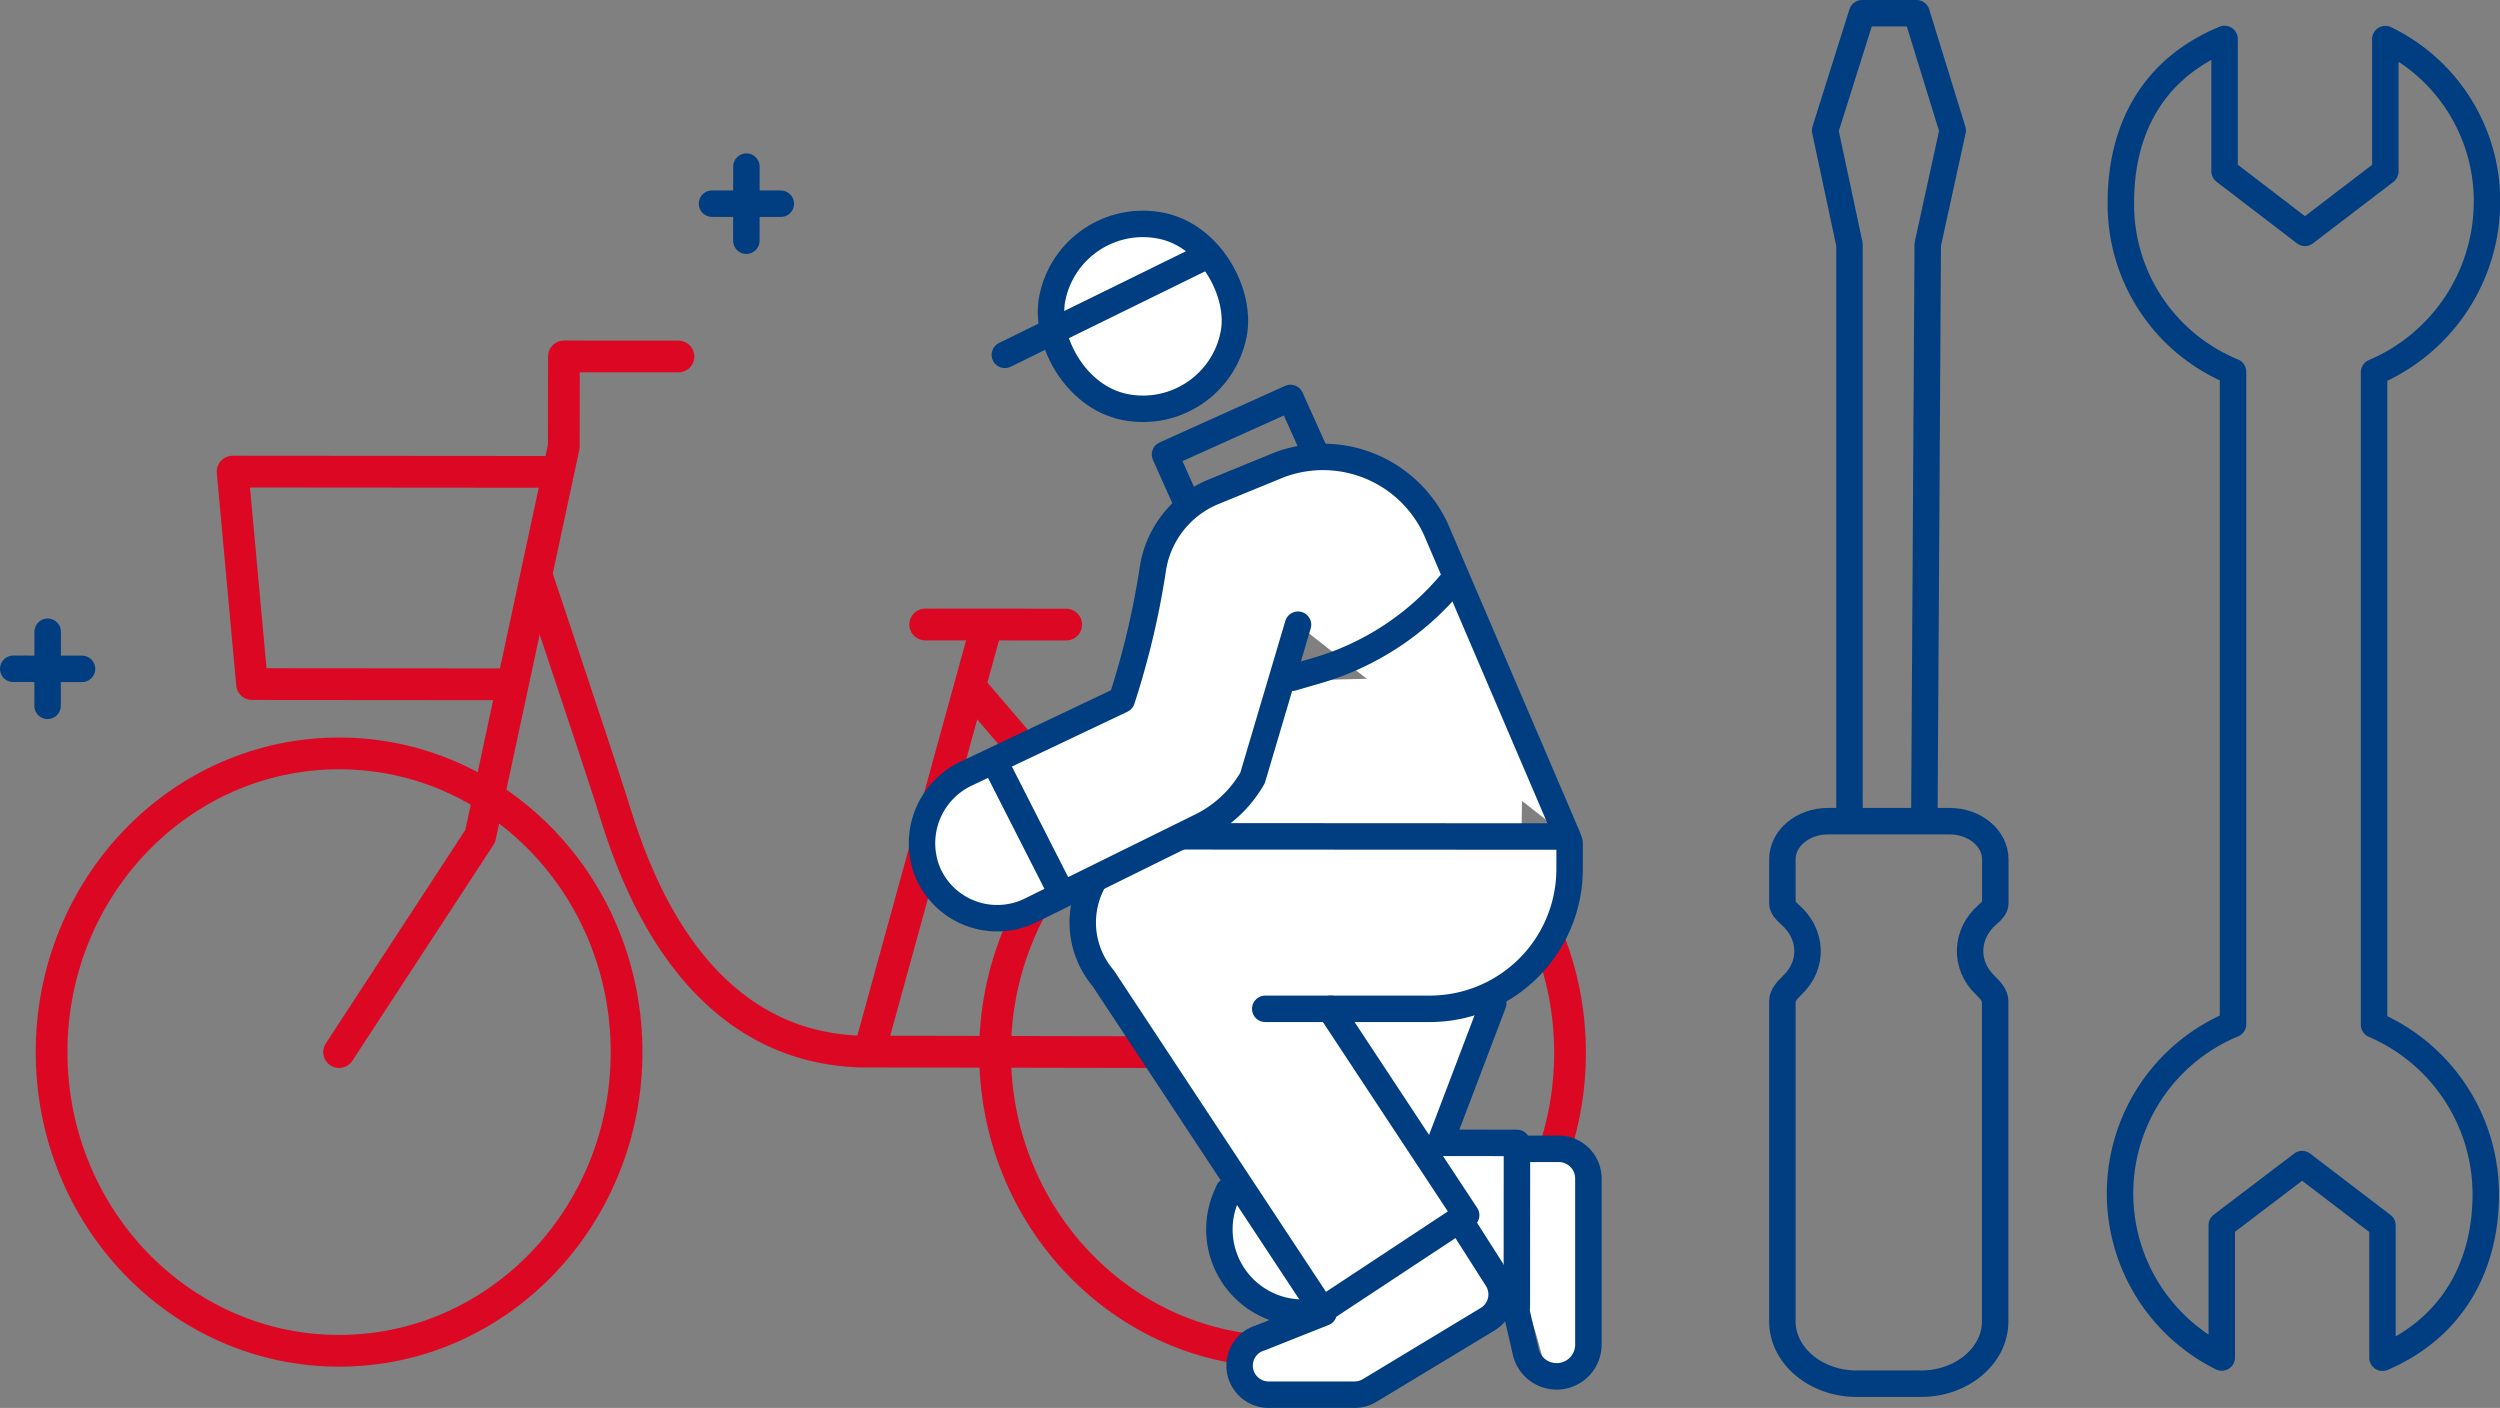
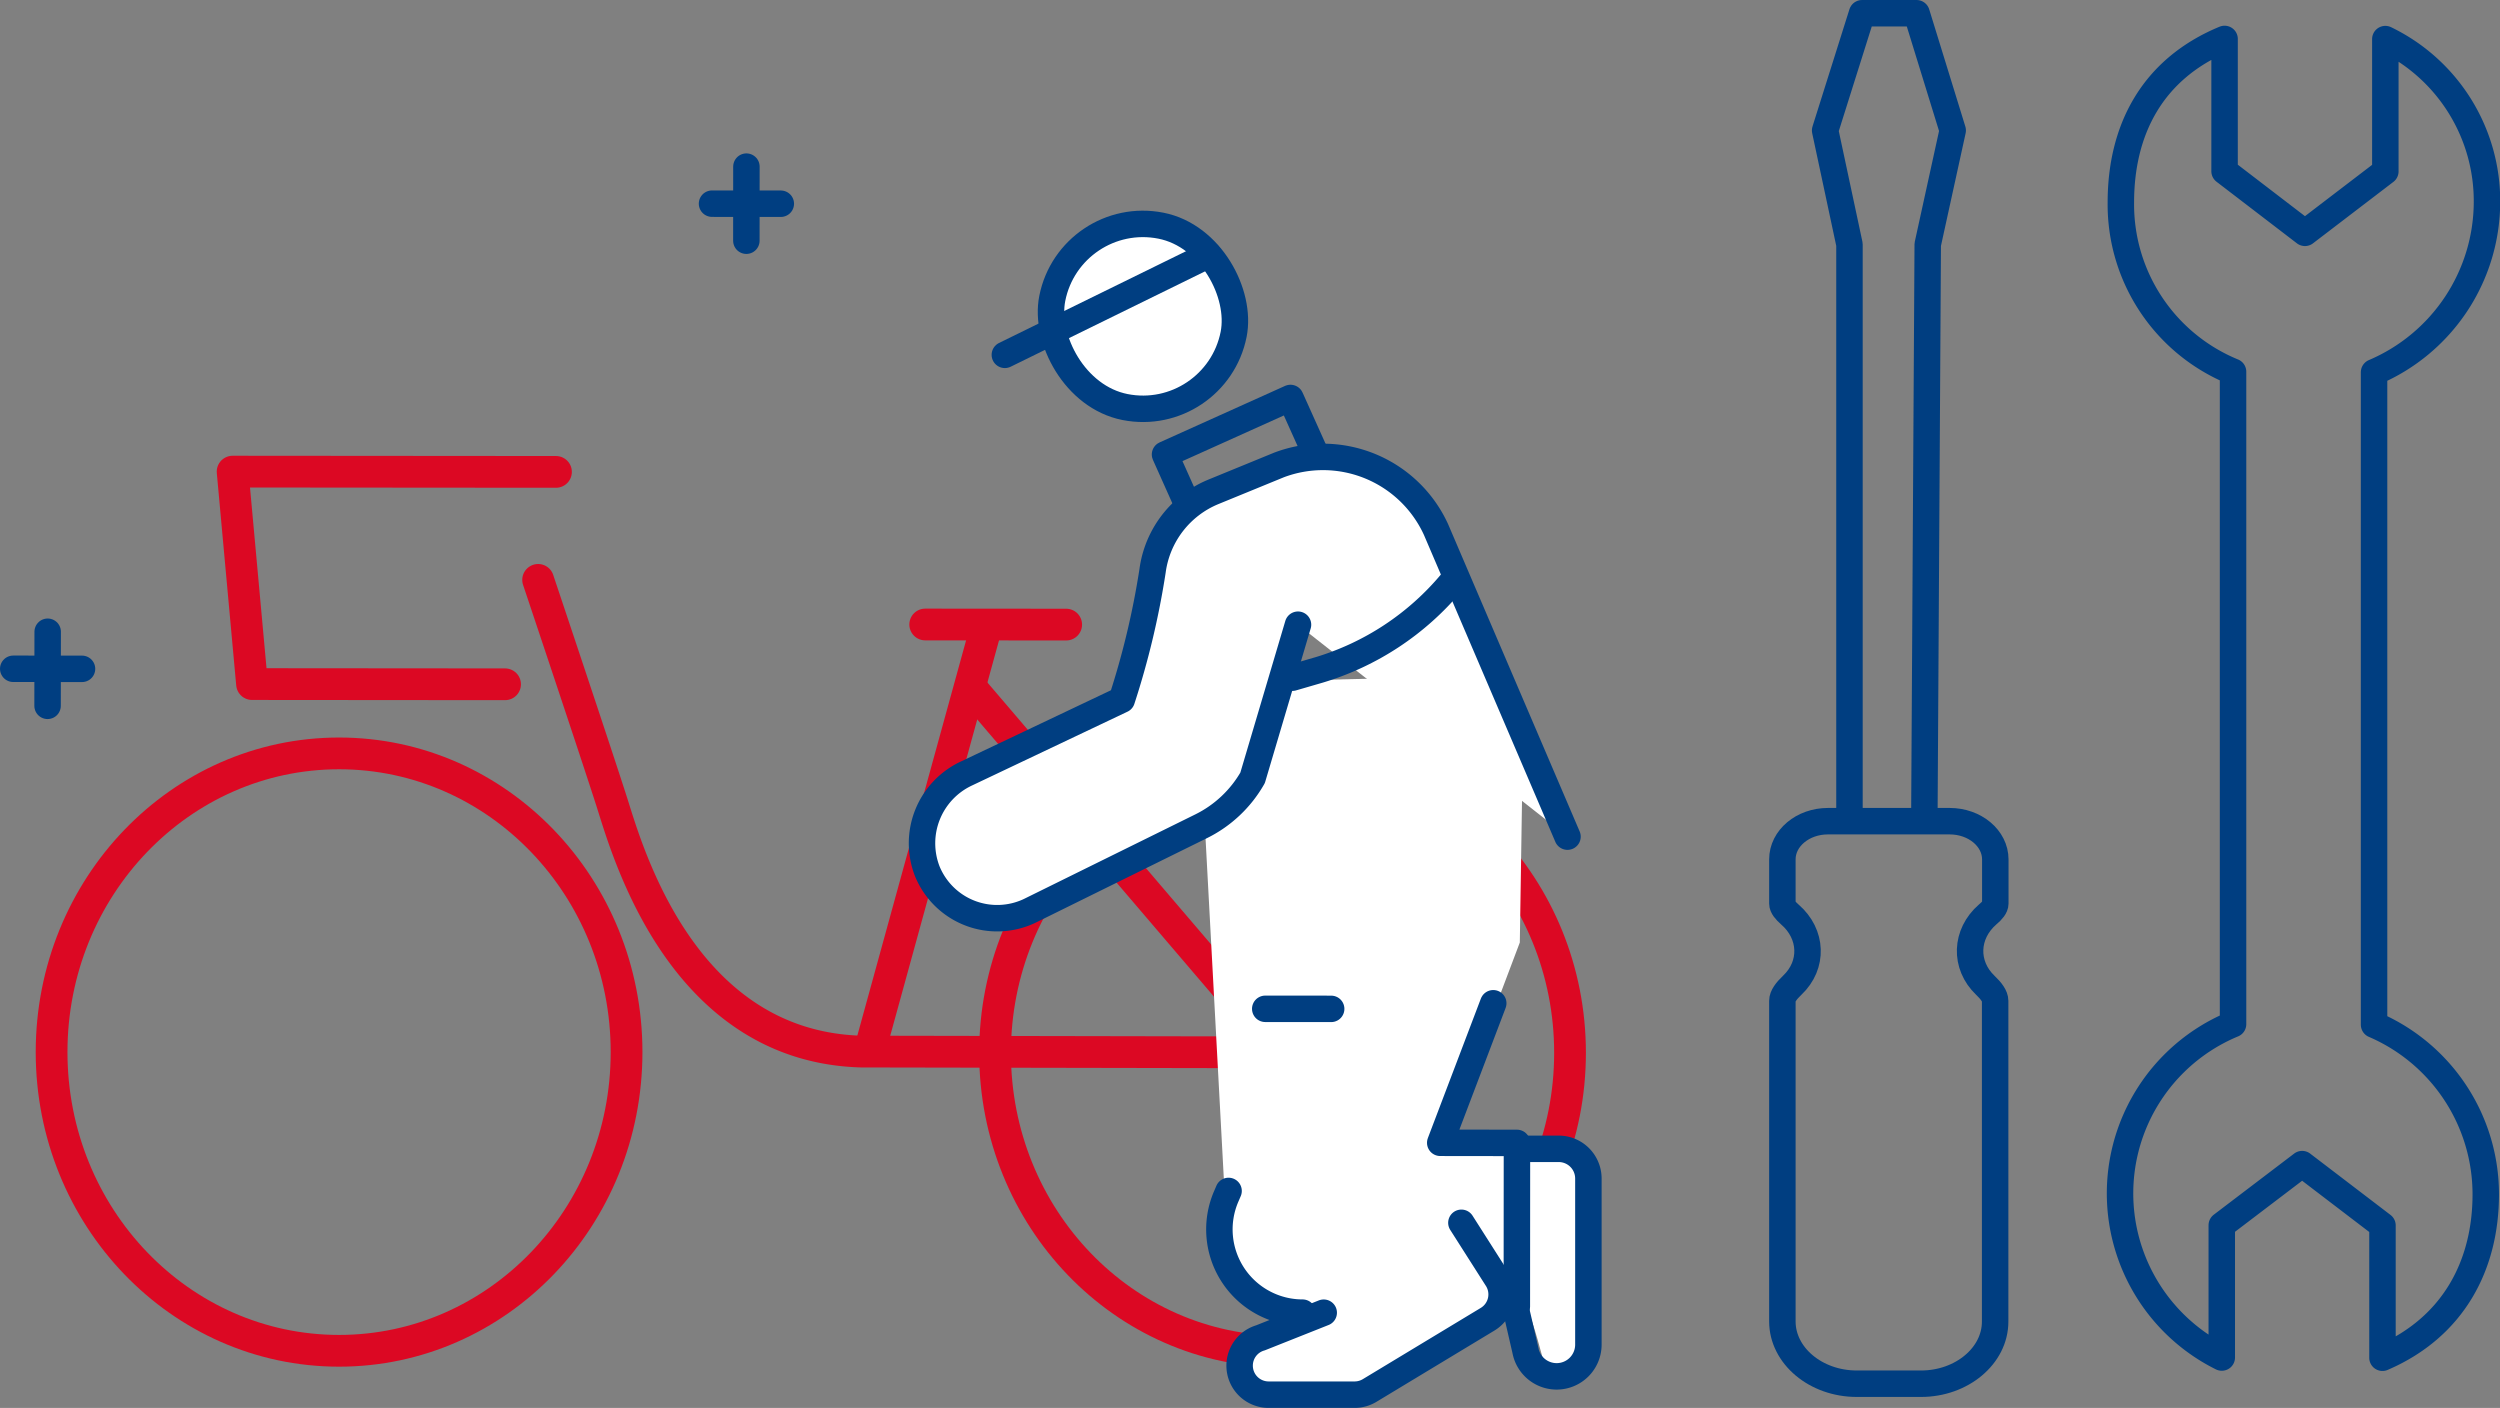
<svg xmlns="http://www.w3.org/2000/svg" viewBox="0 0 472.46 266.08">
  <rect x="0" y="0" width="472.46" height="266.08" fill="#808080" stroke="none" />
  <defs>
    <style>.cls-1,.cls-4{fill:none;}.cls-1{stroke:#dc0823;stroke-width:6px;}.cls-1,.cls-3,.cls-4{stroke-linecap:round;stroke-linejoin:round;}.cls-2,.cls-3{fill:#fff;}.cls-3,.cls-4{stroke:#003e81;stroke-width:5px;}</style>
  </defs>
  <g id="レイヤー_2" data-name="レイヤー 2">
    <g id="レイヤー_2-2" data-name="レイヤー 2">
      <ellipse class="cls-1" cx="64.08" cy="198.83" rx="54.33" ry="56.45" />
-       <polyline class="cls-1" points="64.08 198.83 90.75 158.02 106.55 84.38 106.57 67.36 128.22 67.37" />
      <line class="cls-1" x1="201.49" y1="118.04" x2="174.85" y2="118.02" />
      <polyline class="cls-1" points="105.07 89.18 43.96 89.13 47.63 129.28 95.45 129.32" />
      <ellipse class="cls-1" cx="242.38" cy="198.97" rx="54.33" ry="56.45" />
      <path class="cls-1" d="M183.53,130l58.55,68.55a.2.2,0,0,1-.15.33l-79.21-.15c-34-1-44.21-38.13-47.09-47.14s-13.93-42-13.93-42" />
      <path class="cls-1" d="M164.53,197.91s22.13-80.47,21.88-79.49" />
      <path class="cls-2" d="M226.25,129.06l5.91,110s5.5,8.51,12.5,10.51c1.72.5-12.54,7.46-9,6,1.76-.74-5.92,15.93,25.08,4.93,4.45-1.58,22-9.6,26-15,2-2.68,6.31,18.33,6,15-.23-2.54,7.73-2.34,7-5-.59-2.14-.51-35.9-1-38-.44-1.89-14,.87-14.05-.9h-12l14.53-38.49.52-33.6-22.48-16.41Z" />
      <rect class="cls-3" x="198.53" y="42.31" width="34.94" height="34.94" rx="17.47" transform="translate(15.69 -40.74) rotate(11.18)" />
      <line class="cls-3" x1="228.4" y1="48.17" x2="189.9" y2="67.06" />
-       <path class="cls-3" d="M220.93,158.05a16.31,16.31,0,0,0-16.31,16.28h0a16.26,16.26,0,0,0,3.86,10.53l41.4,62.74,27.2-17.95-25.73-39h18.82a26.43,26.43,0,0,0,26.46-26.42v-4.79a1.36,1.36,0,0,0-1.35-1.35Z" />
      <path class="cls-4" d="M250.16,248.08l-11.95,4.75a5.46,5.46,0,0,0-3.94,5.25h0a5.48,5.48,0,0,0,5.48,5.49H256a5.48,5.48,0,0,0,2.84-.79l22.3-13.47a5.48,5.48,0,0,0,1.72-7.73l-6.68-10.49" />
      <line class="cls-4" x1="251.57" y1="190.66" x2="239.11" y2="190.65" />
      <polyline class="cls-4" points="282.2 189.6 272.18 215.97 286.68 215.99 286.66 246.9" />
      <path class="cls-4" d="M288.19,217.11h6.38a5.61,5.61,0,0,1,5.61,5.61l0,31.39a6,6,0,0,1-6,6h0a6,6,0,0,1-5.9-4.91l-2-8.67" />
      <path class="cls-3" d="M296.23,158.11l-24.83-58a23.48,23.48,0,0,0-29.69-12.24l-12.35,5.06a18.83,18.83,0,0,0-11.54,14.92A154.3,154.3,0,0,1,212,132.24l-29.3,13.91a14.56,14.56,0,0,0-7.43,18.58,14.28,14.28,0,0,0,19.32,7.41l32.43-16a22.82,22.82,0,0,0,9.7-9.14l8.58-28.94" />
-       <line class="cls-3" x1="188.57" y1="145.14" x2="200.22" y2="168.04" />
      <path class="cls-3" d="M244.25,128.07l5.05-1.47a52.09,52.09,0,0,0,25-16.51h0" />
      <polyline class="cls-4" points="224.27 95.06 220.17 85.89 243.88 75.21 248.39 85.24" />
      <path class="cls-4" d="M246.16,248.07h0a15.73,15.73,0,0,1-14.41-22l.43-1" />
      <path class="cls-4" d="M377.08,170.77v-8.35c0-4-3.87-7.23-8.63-7.23h-23c-4.75,0-8.61,3.23-8.61,7.22v8.36c0,.6.56,1.31,1.43,2.07,4.24,3.68,4.48,9.53.43,13.36-1.12,1.06-1.86,2.07-1.86,2.93v60.59c0,6.48,6.32,11.78,14.05,11.78h12.16c7.69,0,14-5.28,14-11.73V189.13c0-.86-.74-1.87-1.86-2.93-4-3.83-3.8-9.68.43-13.37C376.53,172.08,377.08,171.37,377.08,170.77Z" />
      <polyline class="cls-4" points="363.67 154.89 364.31 46.2 369.03 24.65 362.2 2.5 351.9 2.5 344.92 24.65 349.52 46.2 349.52 154.89" />
      <path class="cls-4" d="M448.66,193.65V70.35A35.07,35.07,0,0,0,470,38.28,34,34,0,0,0,450.79,7.39v25L435.6,44,420.41,32.36v-25c-13.86,5.74-19.6,17.4-19.6,30.89a34.17,34.17,0,0,0,21.2,32v123.3a34.63,34.63,0,0,0-2.13,63v-25L435.07,220l15.18,11.59v25c13.33-5.74,19.52-17.4,19.52-30.89A34.9,34.9,0,0,0,448.66,193.65Z" />
      <line class="cls-4" x1="134.56" y1="38.49" x2="147.56" y2="38.5" />
      <line class="cls-4" x1="141.06" y1="31.49" x2="141.05" y2="45.49" />
      <line class="cls-4" x1="2.5" y1="126.39" x2="15.5" y2="126.4" />
      <line class="cls-4" x1="9.01" y1="119.39" x2="8.99" y2="133.39" />
    </g>
  </g>
</svg>